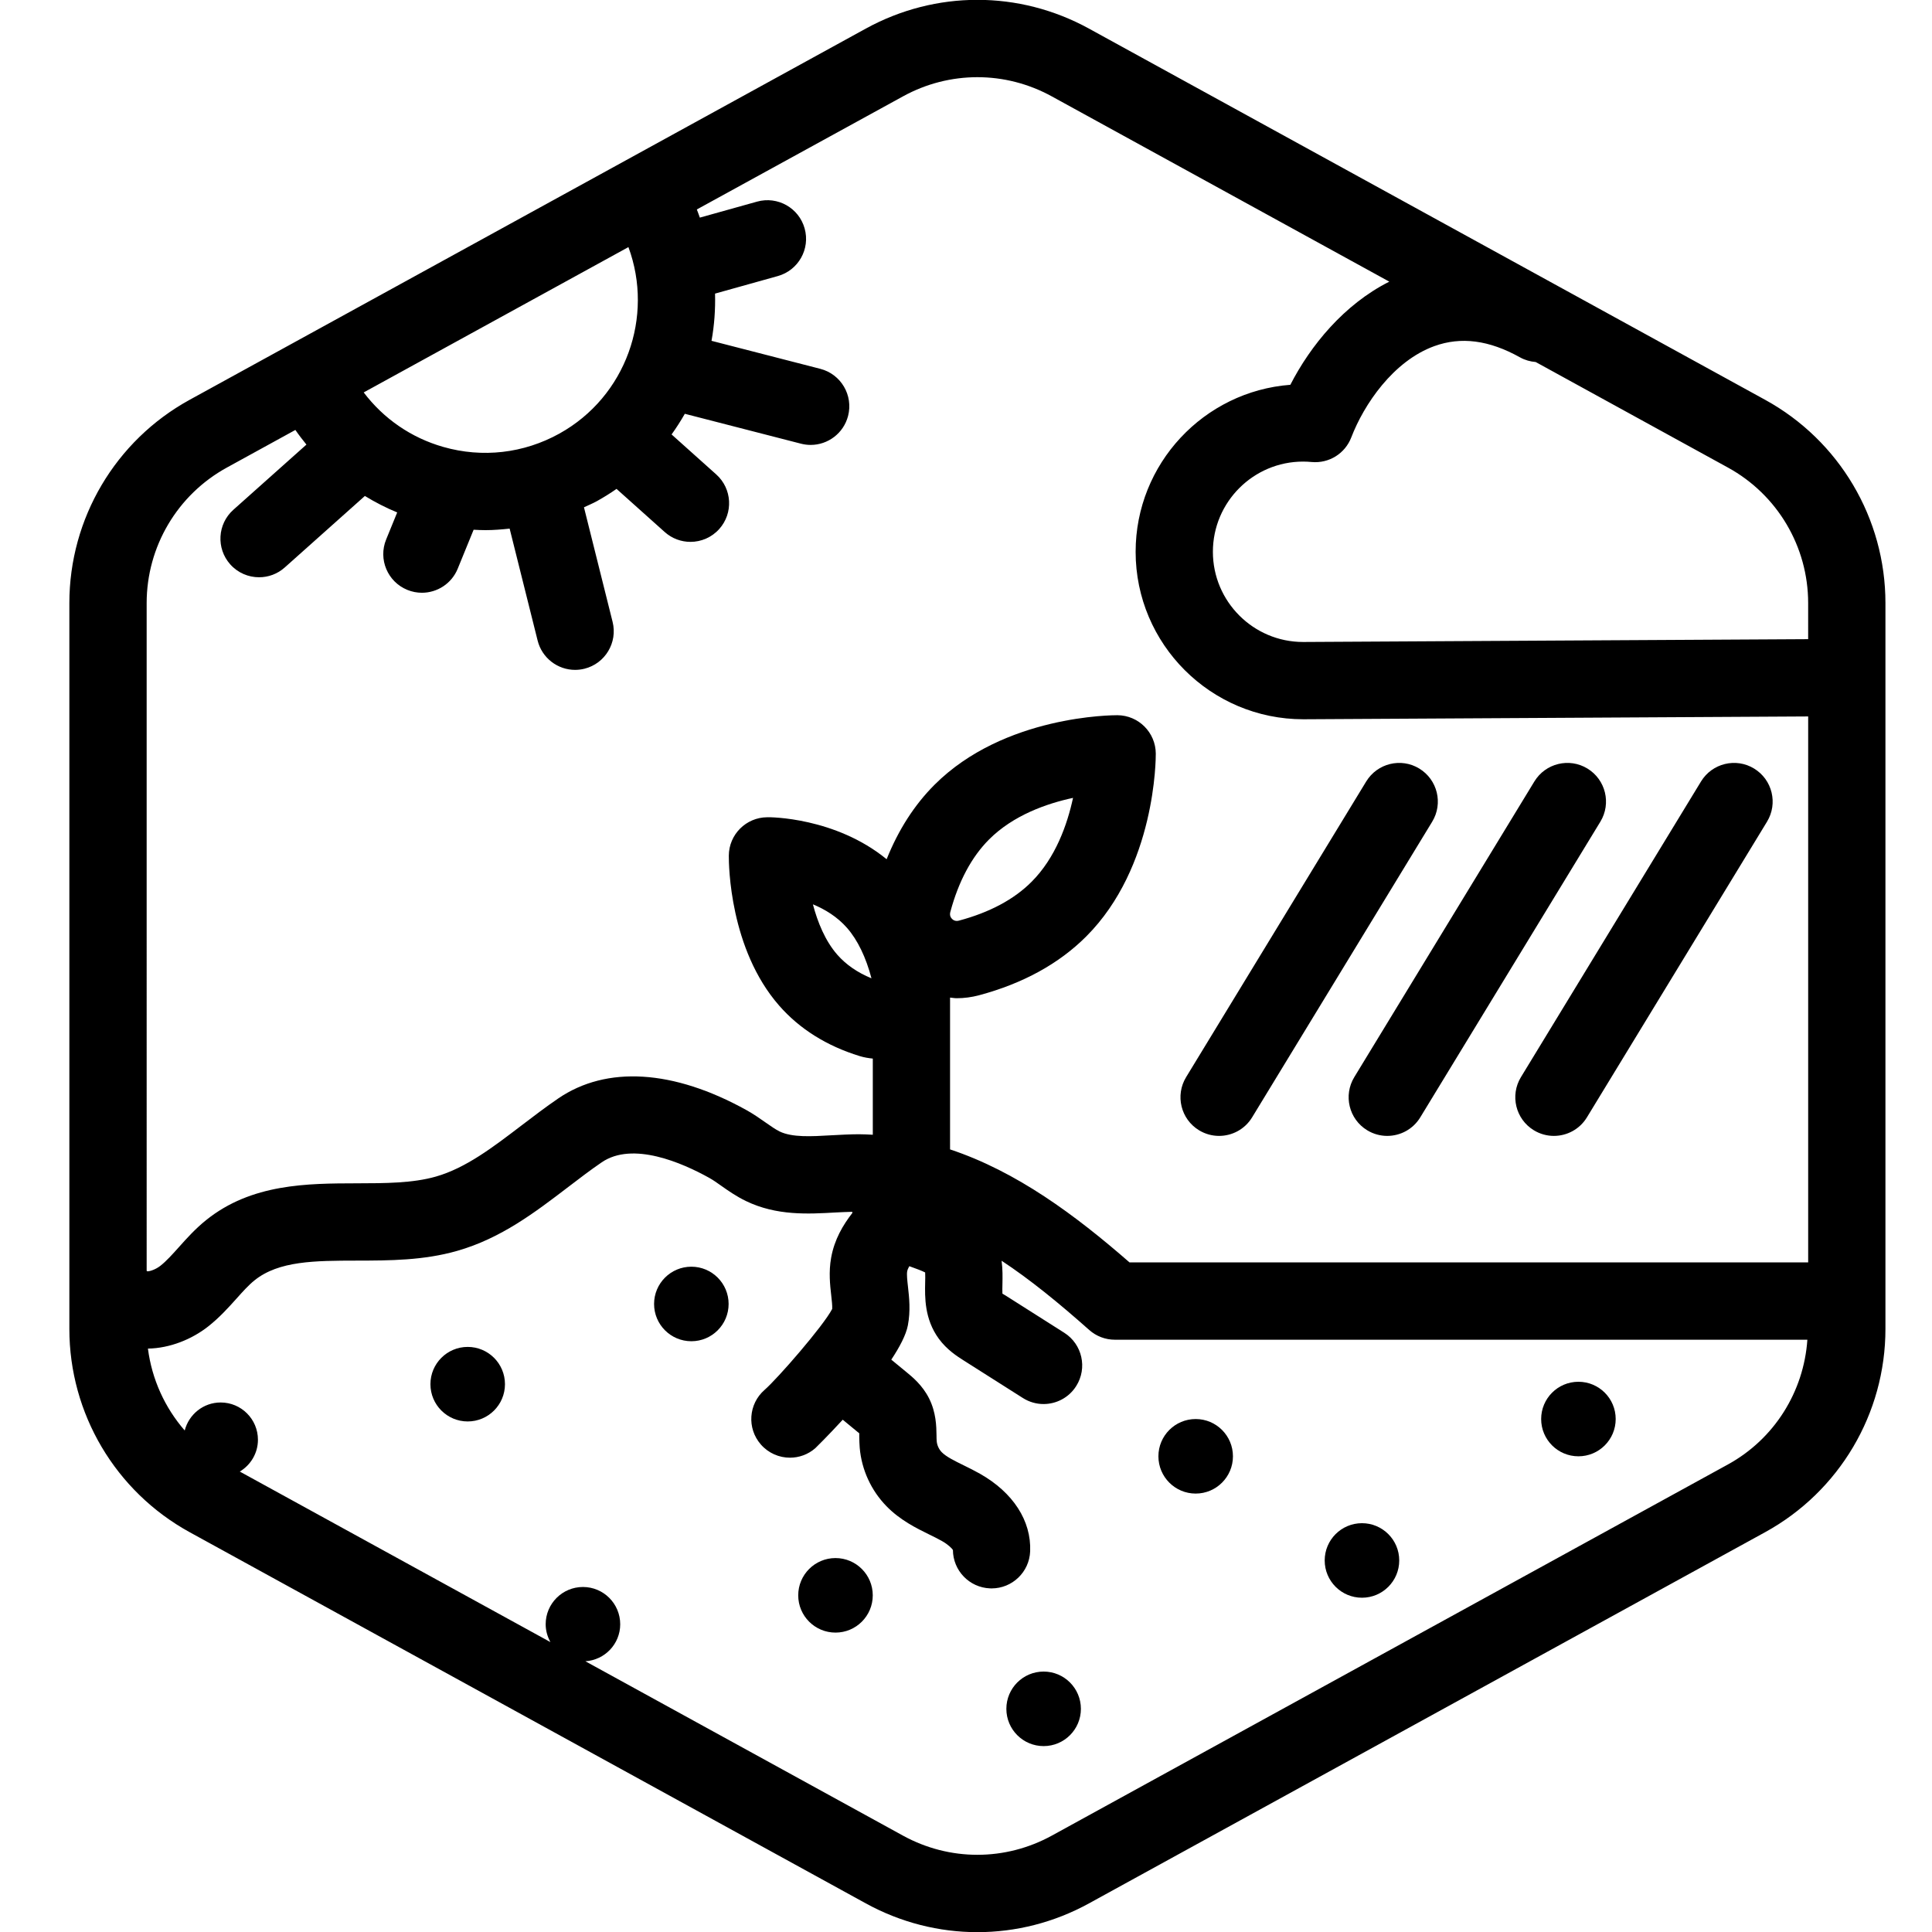
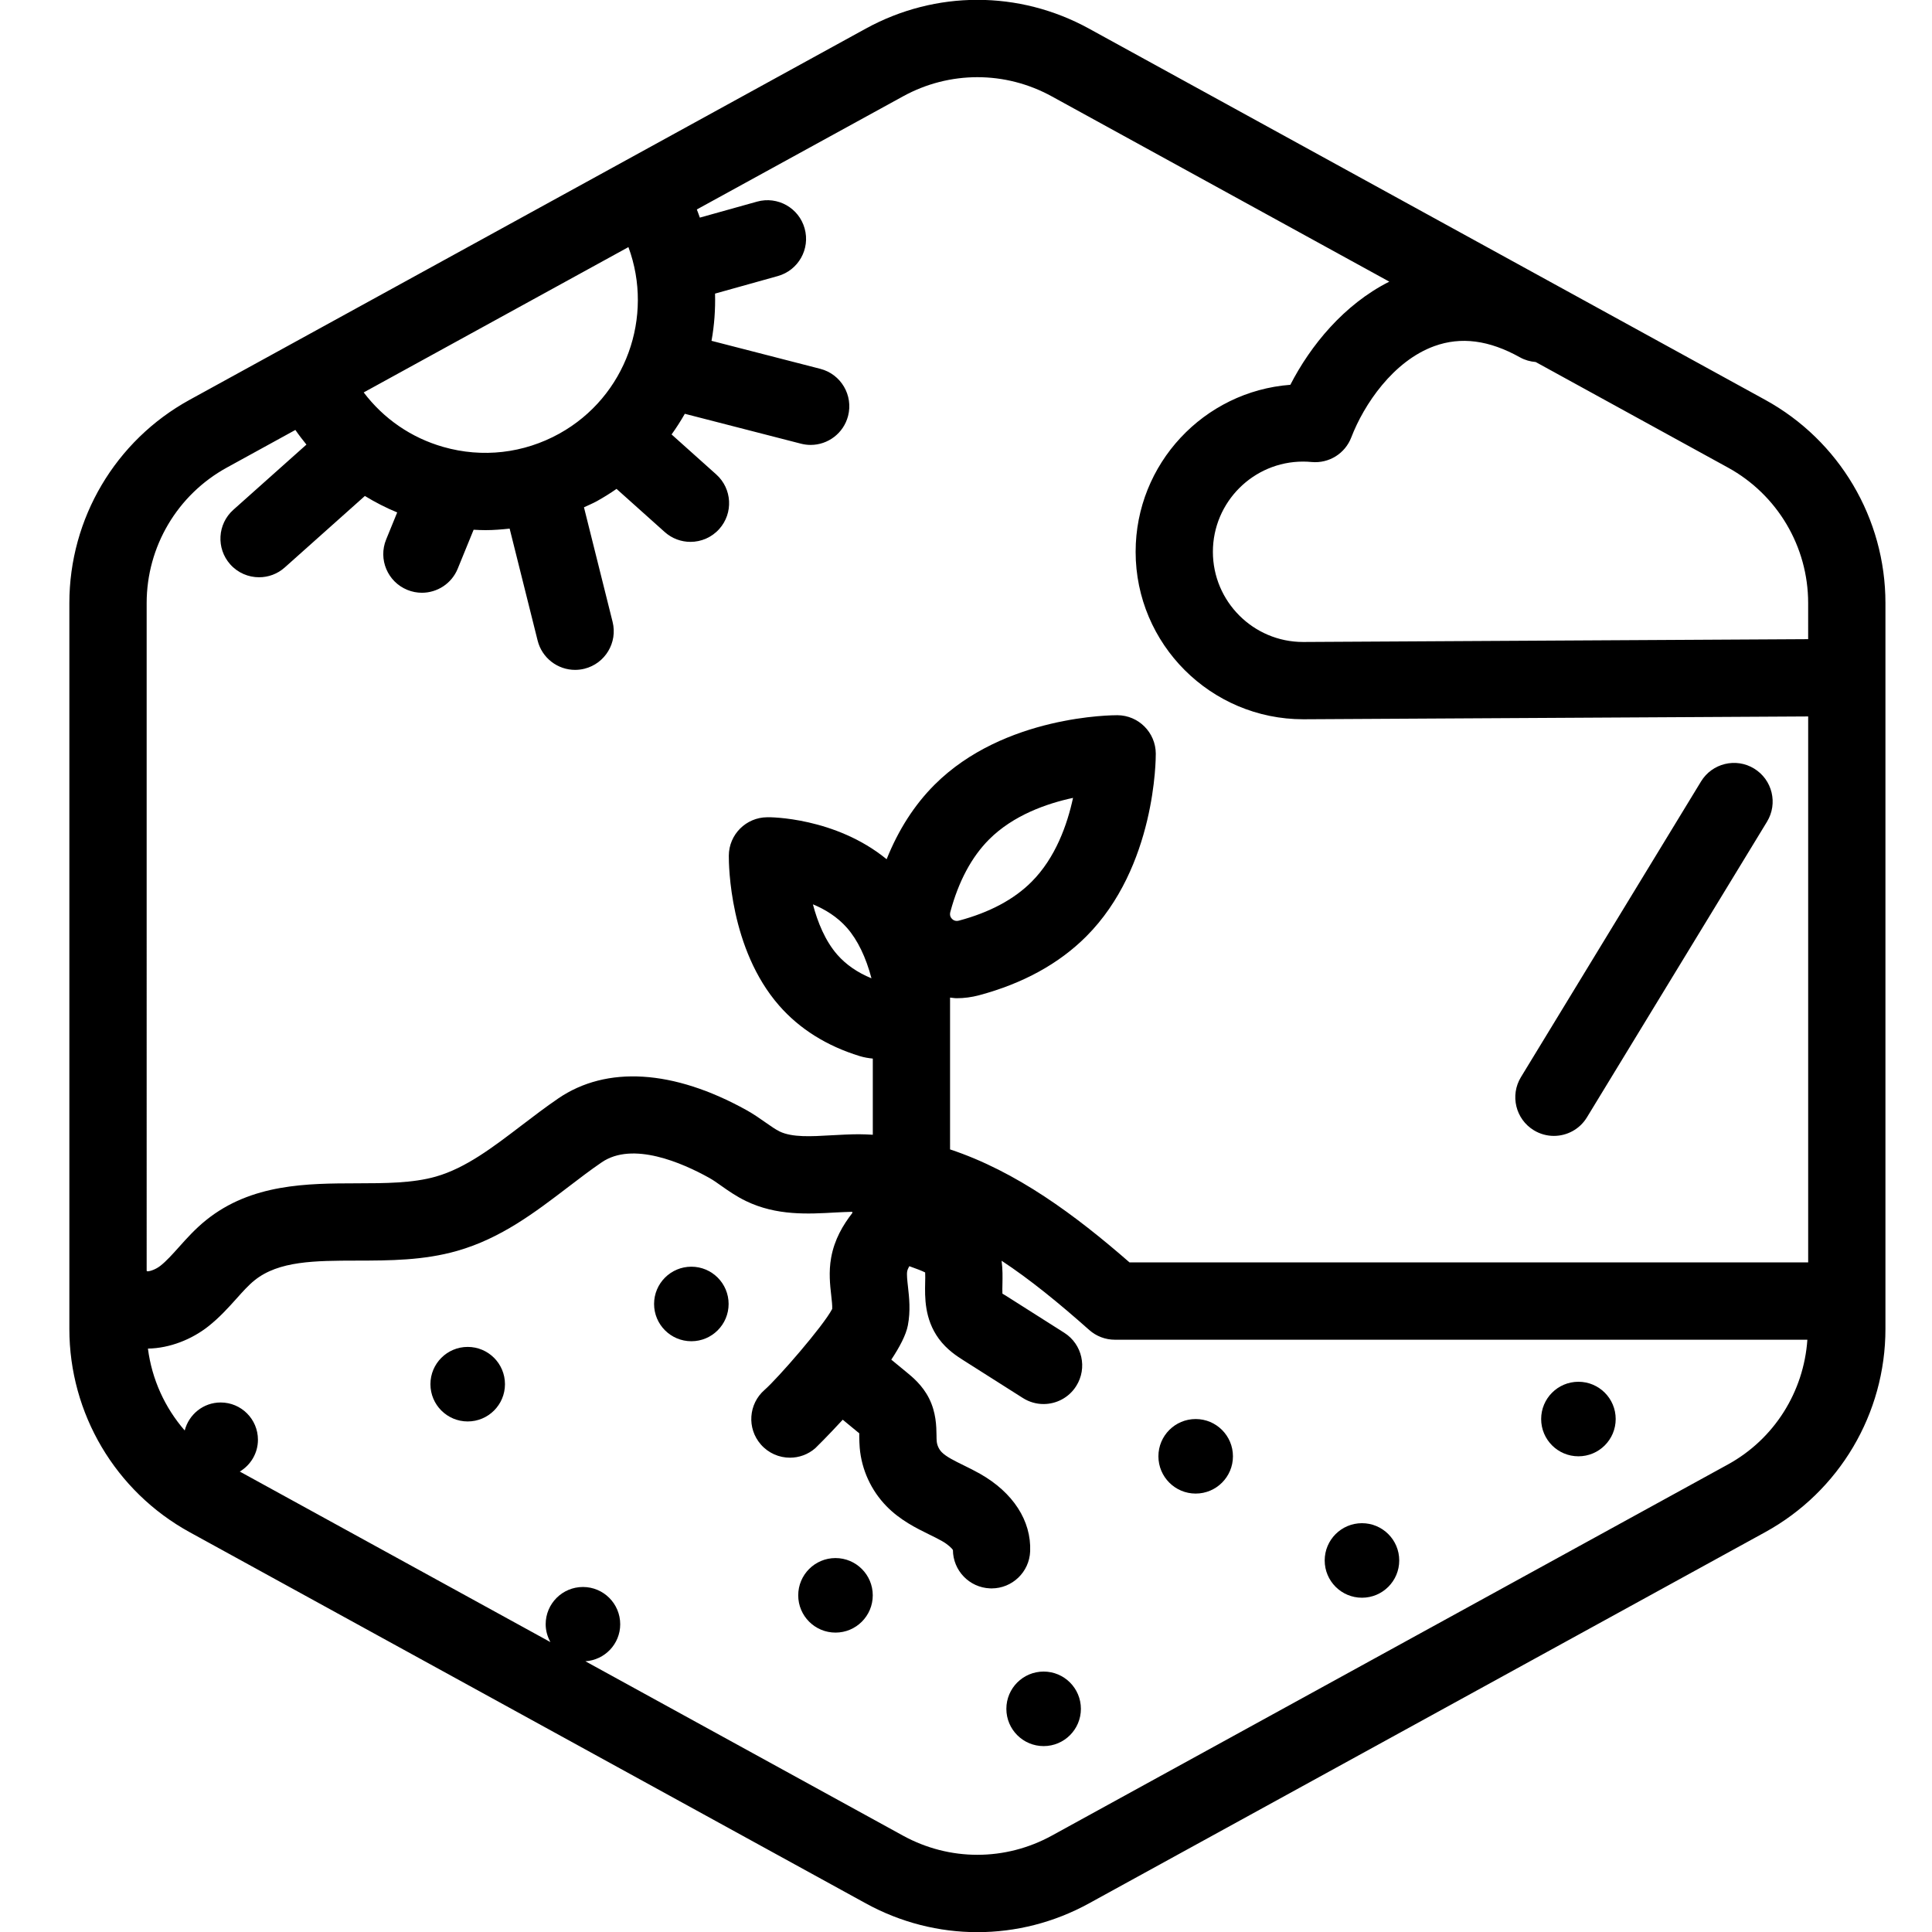
<svg xmlns="http://www.w3.org/2000/svg" version="1.1" id="land_use_planning" x="0px" y="0px" viewBox="0 0 100 100" enable-background="new 0 0 100 100" xml:space="preserve">
  <g id="icon_4_">
</g>
  <circle cx="24.208" cy="71.645" r="1.929" />
  <circle cx="35.784" cy="67.493" r="1.929" />
  <circle cx="43.245" cy="82.574" r="1.929" />
  <circle cx="61.888" cy="75.378" r="1.929" />
  <circle cx="54.018" cy="88.449" r="1.929" />
  <circle cx="70.495" cy="80.769" r="1.929" />
  <circle cx="81.699" cy="73.449" r="1.929" />
  <g>
    <path d="M91.365,20.695L56.364,1.48c-3.615-1.984-7.933-1.984-11.55,0l-35,19.215C5.975,22.803,3.59,26.833,3.59,31.214v37.572   c0,4.38,2.385,8.41,6.225,10.519l35,19.214c1.809,0.993,3.791,1.489,5.775,1.489c1.982,0,3.967-0.496,5.775-1.489l35-19.214   c3.84-2.108,6.225-6.139,6.225-10.519V31.214C97.59,26.833,95.204,22.803,91.365,20.695z M22.94,23.132   c-1.664-0.476-3.088-1.465-4.115-2.82l13.702-7.522c1.329,3.597-0.118,7.734-3.572,9.652C27.107,23.467,24.971,23.713,22.94,23.132   z M89.439,75.799L54.44,95.013c-2.412,1.322-5.29,1.322-7.7,0l-16.441-9.026c1.005-0.066,1.803-0.894,1.803-1.916   c0-1.065-0.863-1.929-1.929-1.929c-1.065,0-1.929,0.863-1.929,1.929c0,0.336,0.094,0.647,0.245,0.923l-16.077-8.826   c0.56-0.337,0.939-0.946,0.939-1.647c0-1.065-0.863-1.929-1.929-1.929c-0.899,0-1.647,0.618-1.861,1.45   c-1.031-1.184-1.701-2.656-1.904-4.239c1.142-0.018,2.274-0.484,3.112-1.141c0.587-0.461,1.056-0.983,1.469-1.443   c0.324-0.362,0.63-0.704,0.935-0.948c1.257-1.013,3.129-1.018,5.297-1.022c1.7-0.003,3.458-0.007,5.196-0.505   c2.267-0.647,4.034-1.998,5.744-3.304c0.574-0.438,1.146-0.877,1.737-1.28c1.603-1.095,4.167,0.031,5.555,0.802   c0.219,0.121,0.421,0.268,0.626,0.412c0.365,0.257,0.779,0.548,1.281,0.791c1.589,0.768,3.213,0.674,4.649,0.592   c0.286-0.017,0.57-0.024,0.852-0.034c0.002,0.019,0.006,0.039,0.009,0.058c-0.486,0.625-0.93,1.371-1.099,2.317   c-0.133,0.739-0.057,1.411,0.004,1.951c0.029,0.259,0.06,0.525,0.051,0.7c-0.456,0.882-2.832,3.609-3.502,4.193   c-0.833,0.726-0.92,1.988-0.194,2.821c0.396,0.454,0.95,0.687,1.509,0.687c0.466,0,0.934-0.162,1.312-0.492   c0.016-0.014,0.633-0.617,1.42-1.474l0.75,0.618c0.035,0.028,0.07,0.056,0.105,0.084c0.001,0.057-0.001,0.114,0,0.171   c0.003,0.194,0.008,0.39,0.024,0.582c0.097,1.133,0.589,2.205,1.383,3.02c0.707,0.726,1.55,1.14,2.228,1.473   c0.218,0.107,0.437,0.214,0.646,0.332c0.322,0.183,0.505,0.37,0.567,0.462c0.005,1.064,0.847,1.945,1.92,1.988   c0.027,0.001,0.055,0.002,0.081,0.002c1.068,0,1.954-0.844,1.997-1.92c0.063-1.58-0.882-3.042-2.594-4.013   c-0.277-0.157-0.564-0.3-0.853-0.441c-0.464-0.228-0.902-0.443-1.129-0.676c-0.146-0.149-0.243-0.362-0.261-0.568   c-0.009-0.099-0.009-0.198-0.01-0.298c-0.007-0.473-0.018-1.188-0.386-1.921c-0.342-0.681-0.868-1.112-1.179-1.366l-0.776-0.638   c0.436-0.659,0.763-1.28,0.858-1.774c0.146-0.758,0.068-1.446,0.006-1.999c-0.035-0.311-0.071-0.631-0.041-0.797   c0.014-0.079,0.054-0.17,0.11-0.267c0.042,0.015,0.088,0.033,0.128,0.047c0.217,0.078,0.524,0.189,0.692,0.277   c0.009,0.143,0.004,0.361,0,0.521c-0.016,0.75-0.041,1.885,0.705,2.907c0.423,0.578,0.957,0.917,1.309,1.14l3.044,1.931   c0.332,0.211,0.703,0.312,1.069,0.312c0.662,0,1.31-0.328,1.69-0.929c0.592-0.933,0.315-2.169-0.617-2.76l-3.044-1.932   c-0.056-0.035-0.114-0.068-0.157-0.092c-0.007-0.138-0.003-0.342,0.001-0.49c0.007-0.351,0.016-0.768-0.043-1.214   c1.476,0.974,2.967,2.19,4.534,3.583c0.366,0.325,0.839,0.505,1.329,0.505h35.843C93.363,72.042,91.835,74.483,89.439,75.799z    M93.59,65.342H58.464c-2.807-2.448-5.843-4.705-9.289-5.849v-7.858c0.113,0.009,0.224,0.033,0.339,0.033   c0.387,0,0.778-0.051,1.167-0.155c2.268-0.608,4.132-1.632,5.54-3.041c3.604-3.603,3.604-9.23,3.602-9.468   c-0.008-1.093-0.892-1.977-1.985-1.985c-0.215,0-5.862-0.005-9.469,3.602c-1.041,1.041-1.868,2.333-2.477,3.852   c-2.655-2.171-6.041-2.182-6.186-2.172c-1.093,0.009-1.977,0.894-1.983,1.987c-0.003,0.486,0.043,4.833,2.606,7.762   c1.058,1.209,2.46,2.088,4.169,2.613c0.224,0.069,0.451,0.106,0.678,0.129v3.942c-0.241-0.012-0.482-0.026-0.728-0.026   c-0.445,0.002-0.943,0.027-1.42,0.054c-1.04,0.061-2.021,0.117-2.676-0.198c-0.208-0.102-0.457-0.276-0.722-0.462   c-0.321-0.227-0.646-0.45-0.987-0.64c-3.787-2.102-7.25-2.316-9.753-0.604c-0.647,0.442-1.276,0.922-1.906,1.402   c-1.479,1.129-2.877,2.196-4.416,2.637c-1.204,0.345-2.613,0.348-4.105,0.351c-2.553,0.006-5.446,0.013-7.797,1.906   c-0.557,0.448-1.007,0.95-1.404,1.394c-0.334,0.372-0.648,0.724-0.959,0.968c-0.249,0.195-0.533,0.283-0.667,0.29   c-0.014-0.011-0.03-0.017-0.045-0.027V31.214c0-2.92,1.59-5.607,4.15-7.012l3.548-1.948c0.179,0.263,0.374,0.512,0.572,0.758   l-3.783,3.375c-0.824,0.735-0.896,2-0.161,2.824c0.395,0.443,0.942,0.668,1.493,0.668c0.474,0,0.949-0.167,1.33-0.508l4.146-3.7   c0.532,0.325,1.089,0.612,1.673,0.852l-0.572,1.401c-0.418,1.022,0.073,2.19,1.096,2.608c0.247,0.101,0.503,0.149,0.755,0.149   c0.789,0,1.536-0.469,1.853-1.244l0.824-2.018c0.206,0.011,0.413,0.022,0.619,0.021c0.417,0,0.831-0.035,1.245-0.079l1.449,5.796   c0.228,0.909,1.043,1.516,1.938,1.516c0.161,0,0.324-0.02,0.487-0.06c1.071-0.268,1.723-1.354,1.455-2.425l-1.482-5.93   c0.224-0.107,0.453-0.198,0.672-0.32c0.352-0.196,0.69-0.407,1.014-0.633l2.493,2.232c0.382,0.342,0.858,0.51,1.333,0.51   c0.549,0,1.096-0.225,1.491-0.666c0.736-0.823,0.667-2.087-0.156-2.824l-2.312-2.07c0.248-0.345,0.476-0.702,0.685-1.069   l6.015,1.548c0.168,0.043,0.335,0.063,0.5,0.063c0.891,0,1.703-0.6,1.936-1.502c0.275-1.07-0.368-2.16-1.438-2.436l-5.631-1.45   c0.146-0.803,0.204-1.622,0.183-2.444l3.249-0.908c1.063-0.297,1.686-1.4,1.388-2.464c-0.296-1.063-1.398-1.686-2.464-1.388   l-2.96,0.827c-0.054-0.14-0.097-0.283-0.156-0.422L46.74,4.987c1.205-0.662,2.527-0.992,3.85-0.992s2.645,0.331,3.85,0.993   l17.47,9.59c-2.353,1.184-4.082,3.315-5.122,5.339c-4.473,0.339-8.008,4.086-8.008,8.644c0,4.78,3.889,8.668,8.68,8.668   l26.131-0.146V65.342z M49.19,47.198c0.426-1.583,1.101-2.844,2.006-3.75c1.248-1.248,2.97-1.855,4.344-2.15   c-0.296,1.376-0.903,3.102-2.148,4.346c-0.905,0.907-2.167,1.582-3.748,2.005c-0.146,0.041-0.27,0.011-0.366-0.087   C49.18,47.466,49.151,47.343,49.19,47.198z M45.107,50.637c-0.726-0.298-1.319-0.708-1.77-1.223   c-0.624-0.713-1.019-1.684-1.261-2.606c0.621,0.256,1.26,0.642,1.768,1.222C44.388,48.651,44.823,49.549,45.107,50.637z    M93.59,33.083l-26.142,0.146c-2.574,0-4.669-2.094-4.669-4.668s2.095-4.669,4.669-4.669c0.15,0,0.298,0.008,0.444,0.022   c0.897,0.081,1.73-0.438,2.051-1.276c0.65-1.695,2.165-3.948,4.298-4.723c1.383-0.5,2.831-0.312,4.431,0.58   c0.26,0.145,0.537,0.221,0.815,0.243l9.953,5.464c2.561,1.406,4.15,4.093,4.15,7.013V33.083z" />
-     <path d="M70.765,58.502c0.324,0.198,0.684,0.292,1.038,0.292c0.675,0,1.333-0.341,1.71-0.96l9.322-15.304   c0.574-0.943,0.275-2.174-0.668-2.749c-0.941-0.576-2.174-0.275-2.748,0.667l-9.322,15.305   C69.523,56.697,69.822,57.928,70.765,58.502z" />
    <path d="M79.391,58.502c0.324,0.198,0.684,0.292,1.038,0.292c0.675,0,1.333-0.341,1.71-0.96l9.322-15.304   c0.574-0.943,0.275-2.174-0.668-2.749c-0.941-0.576-2.174-0.275-2.748,0.667l-9.322,15.305   C78.149,56.697,78.448,57.928,79.391,58.502z" />
-     <path d="M62.061,58.502c0.324,0.198,0.684,0.292,1.038,0.292c0.675,0,1.333-0.341,1.71-0.96l9.322-15.304   c0.574-0.943,0.275-2.174-0.668-2.749c-0.942-0.576-2.173-0.275-2.748,0.667l-9.322,15.305   C60.819,56.697,61.118,57.928,62.061,58.502z" />
  </g>
</svg>